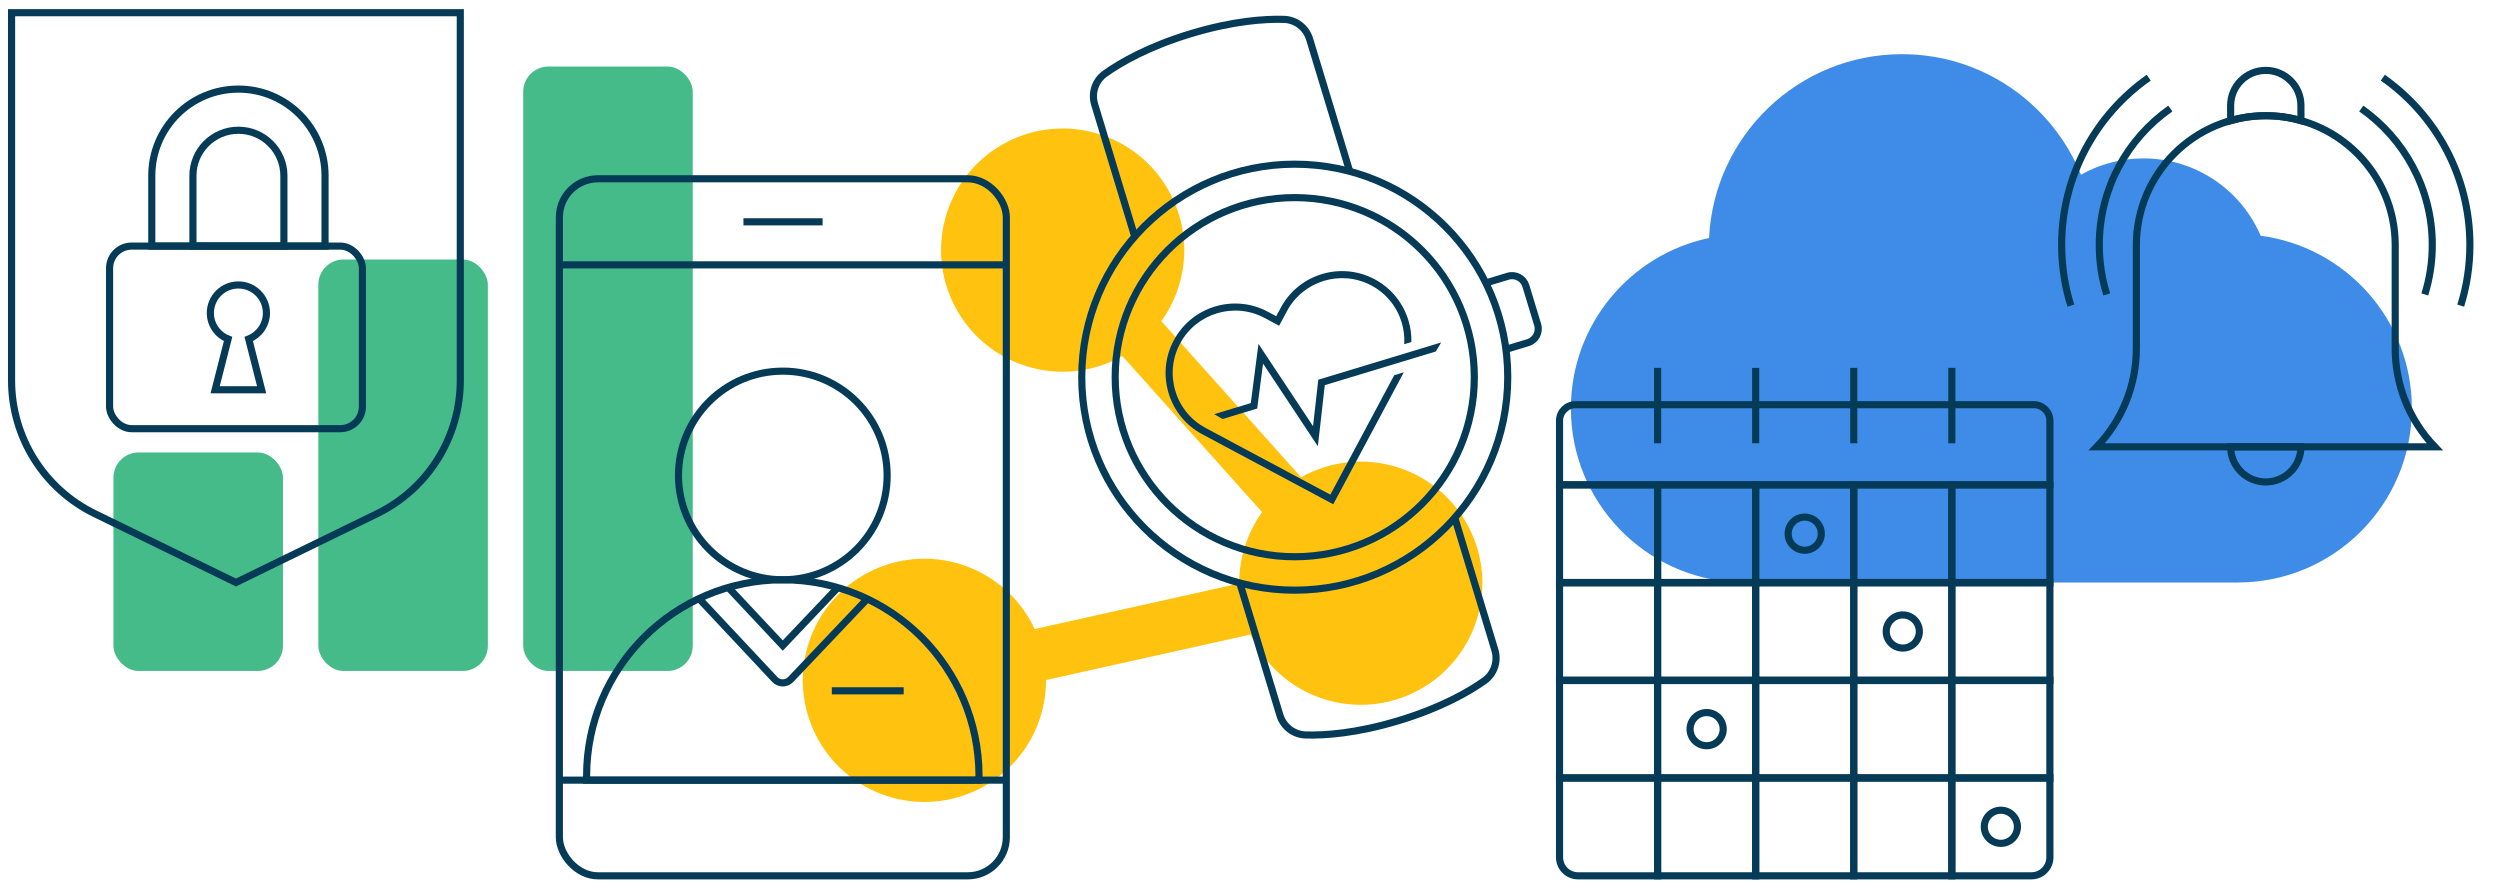
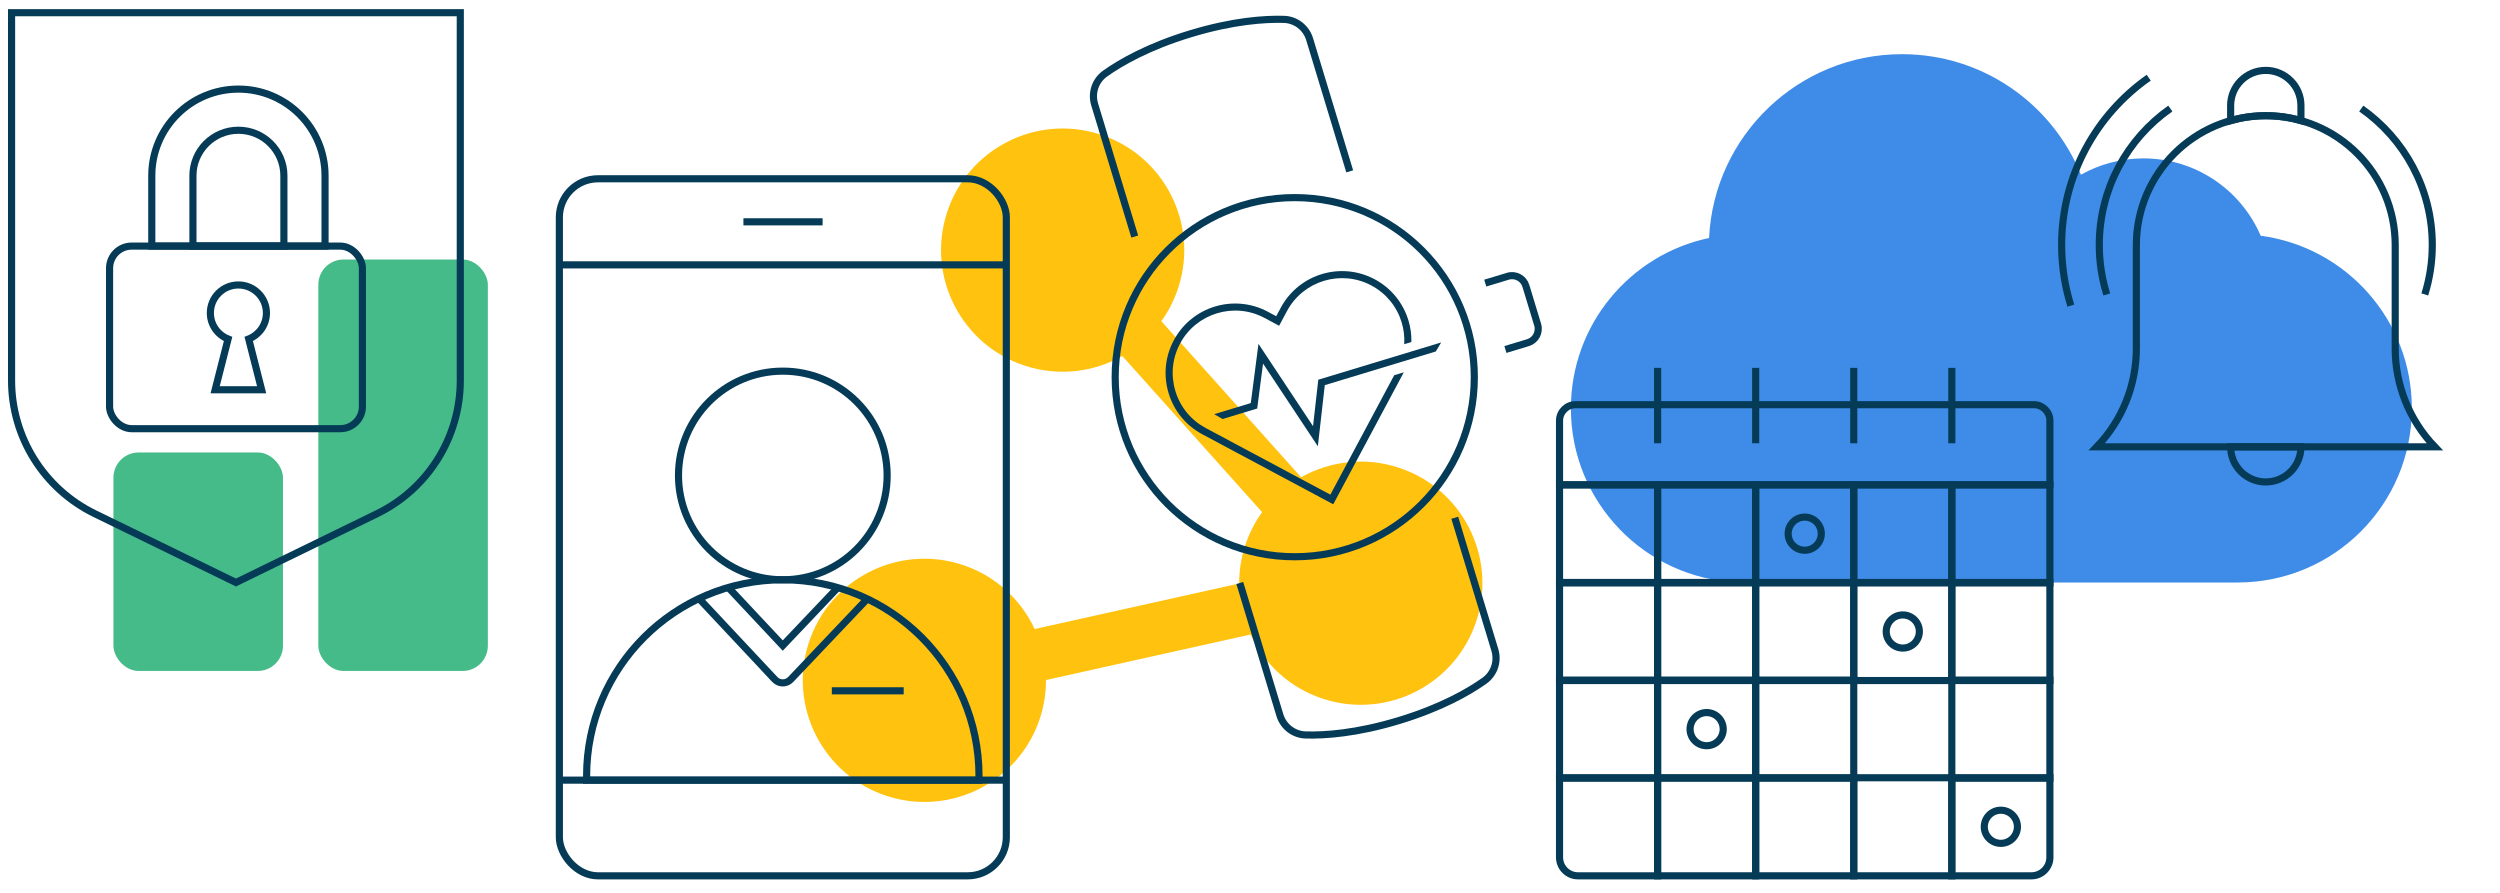
<svg xmlns="http://www.w3.org/2000/svg" viewBox="0 0 700 250">
  <defs>
    <style>.cls-1{fill:none;stroke:#053b57;stroke-miterlimit:10;stroke-width:2px;}.cls-2{fill:#053b57;}.cls-2,.cls-3,.cls-4,.cls-5{stroke-width:0px;}.cls-3{fill:#3f8ce8;}.cls-4{fill:#ffc20e;}.cls-5{fill:#45bb89;}</style>
  </defs>
  <g id="Background">
    <path class="cls-3" d="M633,66.03c-5.45-12.75-18.1-21.68-32.84-21.68-6.36,0-12.32,1.66-17.49,4.57-8.03-19.79-27.44-33.75-50.12-33.75-28.99,0-52.65,22.82-54.01,51.47-22.1,4.64-38.69,24.24-38.69,47.71,0,26.27,20.77,47.68,46.79,48.71v.04s139.92,0,139.92,0c26.93,0,48.76-21.83,48.76-48.76,0-24.74-18.43-45.17-42.31-48.33Z" />
    <rect class="cls-5" x="31.76" y="126.69" width="47.47" height="61.18" rx="7.06" ry="7.06" />
    <rect class="cls-5" x="89.13" y="72.66" width="47.47" height="115.21" rx="7.06" ry="7.06" />
-     <rect class="cls-5" x="146.5" y="18.63" width="47.47" height="169.24" rx="7.06" ry="7.06" />
    <path class="cls-4" d="M413.44,173.71c5.75-17.9-4.1-37.08-22-42.83-9.4-3.02-19.16-1.73-27.13,2.76l-39.13-43.71c2.03-2.82,3.66-6,4.78-9.48,5.75-17.9-4.1-37.08-22-42.83-17.9-5.75-37.08,4.1-42.83,22-5.75,17.9,4.1,37.08,22,42.83,9.4,3.02,19.16,1.73,27.13-2.76l39.13,43.71c-2.03,2.82-3.66,6-4.79,9.48-1.12,3.49-1.64,7.02-1.63,10.5l-57.27,12.75c-3.87-8.3-11.04-15.03-20.45-18.05-17.9-5.75-37.08,4.1-42.83,22-5.75,17.9,4.1,37.08,22,42.83,17.9,5.75,37.08-4.1,42.83-22,1.12-3.49,1.64-7.02,1.63-10.5l57.27-12.75c3.87,8.3,11.04,15.03,20.45,18.05,17.9,5.75,37.08-4.1,42.83-22Z" />
  </g>
  <g id="Layer_1">
    <rect class="cls-1" x="436.67" y="135.76" width="27.46" height="27.46" />
    <rect class="cls-1" x="464.13" y="135.76" width="27.46" height="27.46" />
    <rect class="cls-1" x="491.59" y="135.76" width="27.46" height="27.46" />
    <rect class="cls-1" x="519.05" y="135.76" width="27.46" height="27.46" />
    <rect class="cls-1" x="546.51" y="135.76" width="27.46" height="27.46" />
    <rect class="cls-1" x="436.67" y="163.09" width="27.46" height="27.46" />
    <rect class="cls-1" x="464.13" y="163.09" width="27.46" height="27.46" />
    <rect class="cls-1" x="491.59" y="163.09" width="27.46" height="27.46" />
    <rect class="cls-1" x="519.05" y="163.09" width="27.46" height="27.46" />
    <rect class="cls-1" x="546.51" y="163.09" width="27.46" height="27.46" />
    <rect class="cls-1" x="436.67" y="190.43" width="27.46" height="27.46" />
    <rect class="cls-1" x="464.13" y="190.43" width="27.46" height="27.46" />
    <rect class="cls-1" x="491.59" y="190.43" width="27.46" height="27.46" />
-     <rect class="cls-1" x="519.05" y="190.43" width="27.46" height="27.46" />
    <rect class="cls-1" x="546.51" y="190.43" width="27.46" height="27.46" />
    <path class="cls-1" d="M436.67,217.77h27.46v27.46h-22.29c-2.85,0-5.17-2.31-5.17-5.17v-22.29h0Z" />
    <rect class="cls-1" x="464.13" y="217.77" width="27.46" height="27.46" />
    <rect class="cls-1" x="491.59" y="217.77" width="27.46" height="27.46" />
    <rect class="cls-1" x="519.05" y="217.77" width="27.46" height="27.46" />
    <path class="cls-1" d="M546.51,217.77h27.46v22.29c0,2.85-2.31,5.17-5.17,5.17h-22.29v-27.46h0Z" />
    <path class="cls-1" d="M441.16,113.31h128.32c2.48,0,4.49,2.01,4.49,4.49v17.96h-137.3v-17.96c0-2.48,2.01-4.49,4.49-4.49Z" />
    <line class="cls-1" x1="464.13" y1="124.12" x2="464.13" y2="103" />
    <line class="cls-1" x1="491.59" y1="124.12" x2="491.59" y2="103" />
    <line class="cls-1" x1="519.05" y1="124.12" x2="519.05" y2="103" />
    <line class="cls-1" x1="546.51" y1="124.12" x2="546.51" y2="103" />
    <circle class="cls-1" cx="532.78" cy="176.82" r="4.64" />
    <circle class="cls-1" cx="505.32" cy="149.43" r="4.64" />
    <circle class="cls-1" cx="477.86" cy="204.16" r="4.64" />
    <circle class="cls-1" cx="560.24" cy="231.5" r="4.64" />
    <path class="cls-1" d="M3.24,3.56v102.98c0,15.86,9.05,30.34,23.3,37.29l39.52,19.27,39.52-19.27c14.26-6.95,23.3-21.43,23.3-37.29V3.56H3.24Z" />
    <rect class="cls-1" x="30.68" y="68.91" width="70.79" height="51.12" rx="6.18" ry="6.18" />
    <path class="cls-1" d="M66.75,24.95h0c-13.4,0-24.25,10.86-24.25,24.25v19.71h48.51v-19.71c0-13.4-10.86-24.25-24.25-24.25Z" />
    <path class="cls-1" d="M66.75,36.47h0c-7.03,0-12.73,5.7-12.73,12.73v19.71h25.47v-19.71c0-7.03-5.7-12.73-12.73-12.73Z" />
    <path class="cls-1" d="M74.6,87.64c0-4.33-3.51-7.85-7.85-7.85s-7.85,3.51-7.85,7.85c0,3.31,2.06,6.13,4.96,7.28l-3.62,14.22h13.02l-3.62-14.22c2.9-1.15,4.96-3.97,4.96-7.28Z" />
    <rect class="cls-1" x="156.62" y="50.06" width="125.15" height="195.17" rx="10.8" ry="10.8" />
    <path class="cls-1" d="M219.19,162.34h0c-30.34,0-54.94,24.6-54.94,54.94v1.16h109.87v-1.16c0-30.34-24.6-54.94-54.94-54.94Z" />
    <circle class="cls-1" cx="219.19" cy="133.13" r="29.21" />
    <polyline class="cls-1" points="234.33 164.79 219.17 180.76 204.11 164.69" />
    <path class="cls-1" d="M242.97,167.53l-21.58,22.73c-1.21,1.27-3.24,1.27-4.44-.01l-21.43-22.87" />
    <line class="cls-1" x1="232.91" y1="193.43" x2="253.03" y2="193.43" />
    <line class="cls-1" x1="156.62" y1="218.44" x2="281.77" y2="218.44" />
    <line class="cls-1" x1="156.62" y1="74.16" x2="281.77" y2="74.16" />
    <line class="cls-1" x1="208.16" y1="62.11" x2="230.33" y2="62.11" />
    <path class="cls-1" d="M421.51,97.86l6.34-1.92c2.13-.65,3.33-2.9,2.69-5.03l-3.3-10.87c-.65-2.13-2.9-3.33-5.03-2.69l-6.34,1.92" />
-     <circle class="cls-1" cx="362.53" cy="105.61" r="59.64" />
    <circle class="cls-1" cx="362.53" cy="105.61" r="50.28" />
    <path class="cls-1" d="M377.92,47.98l-11.23-37.02c-.97-3.21-3.88-5.45-7.23-5.54-5.31-.15-14.18.42-26.09,4.03-11.91,3.61-19.6,8.07-23.93,11.14-2.74,1.94-3.91,5.42-2.94,8.63l11.23,37.02" />
    <path class="cls-1" d="M347.14,163.23l11.23,37.02c.97,3.21,3.88,5.45,7.23,5.54,5.31.15,14.18-.42,26.09-4.03,11.91-3.61,19.6-8.07,23.93-11.14,2.74-1.94,3.91-5.42,2.94-8.63l-11.23-37.02" />
    <polygon class="cls-2" points="369 124.96 353.65 101.8 352.02 114.38 342.31 117.33 339.97 115.97 350.22 112.86 352.37 96.28 367.65 119.33 369.12 106.32 403.54 95.88 402.03 98.41 370.94 107.84 369 124.96" />
    <path class="cls-2" d="M390.39,105.04l-17.89,33.46-34.91-18.66c-4.11-2.2-7.13-5.87-8.48-10.34-1.35-4.47-.89-9.19,1.31-13.31,2.27-4.25,6.06-7.17,10.34-8.47,4.28-1.3,9.06-.97,13.3,1.3l4.1,2.19,2.19-4.1c4.54-8.49,15.15-11.71,23.64-7.17,4.12,2.2,7.13,5.87,8.48,10.34.61,2.01.83,4.06.71,6.1l2.01-.61c.04-2.03-.22-4.07-.83-6.06-1.51-4.97-4.86-9.06-9.44-11.51-9.46-5.06-21.27-1.47-26.32,7.99l-1.26,2.35-2.35-1.26c-9.46-5.06-21.27-1.47-26.32,7.99-2.45,4.58-2.97,9.84-1.46,14.82s4.86,9.06,9.44,11.51l36.66,19.6,19.6-36.66c.05-.1.09-.2.14-.29l-2.66.81Z" />
    <path class="cls-1" d="M670.66,97.58v-28.94c0-20.01-16.22-36.24-36.24-36.24h0c-20.01,0-36.24,16.22-36.24,36.24v28.94c0,10.26-3.97,20.13-11.08,27.53h0s94.64,0,94.64,0h0c-7.11-7.4-11.08-17.27-11.08-27.53Z" />
    <path class="cls-1" d="M644.26,125.11h-19.68c0,5.44,4.41,9.84,9.84,9.84s9.84-4.41,9.84-9.84Z" />
    <path class="cls-1" d="M634.42,32.4c3.41,0,6.71.48,9.84,1.37v-4.22c0-5.43-4.41-9.84-9.84-9.84h0c-5.44,0-9.84,4.41-9.84,9.84v4.22c3.13-.88,6.43-1.37,9.84-1.37Z" />
    <path class="cls-1" d="M601.64,21.75c-14.74,10.34-24.38,27.46-24.38,46.83,0,5.92.9,11.63,2.57,17" />
    <path class="cls-1" d="M607.69,30.39c-12.02,8.43-19.89,22.39-19.89,38.19,0,4.83.73,9.48,2.1,13.86" />
-     <path class="cls-1" d="M667.19,21.75c14.74,10.34,24.38,27.46,24.38,46.83,0,5.92-.9,11.63-2.57,17" />
    <path class="cls-1" d="M661.15,30.39c12.02,8.43,19.89,22.39,19.89,38.19,0,4.83-.73,9.48-2.1,13.86" />
  </g>
</svg>